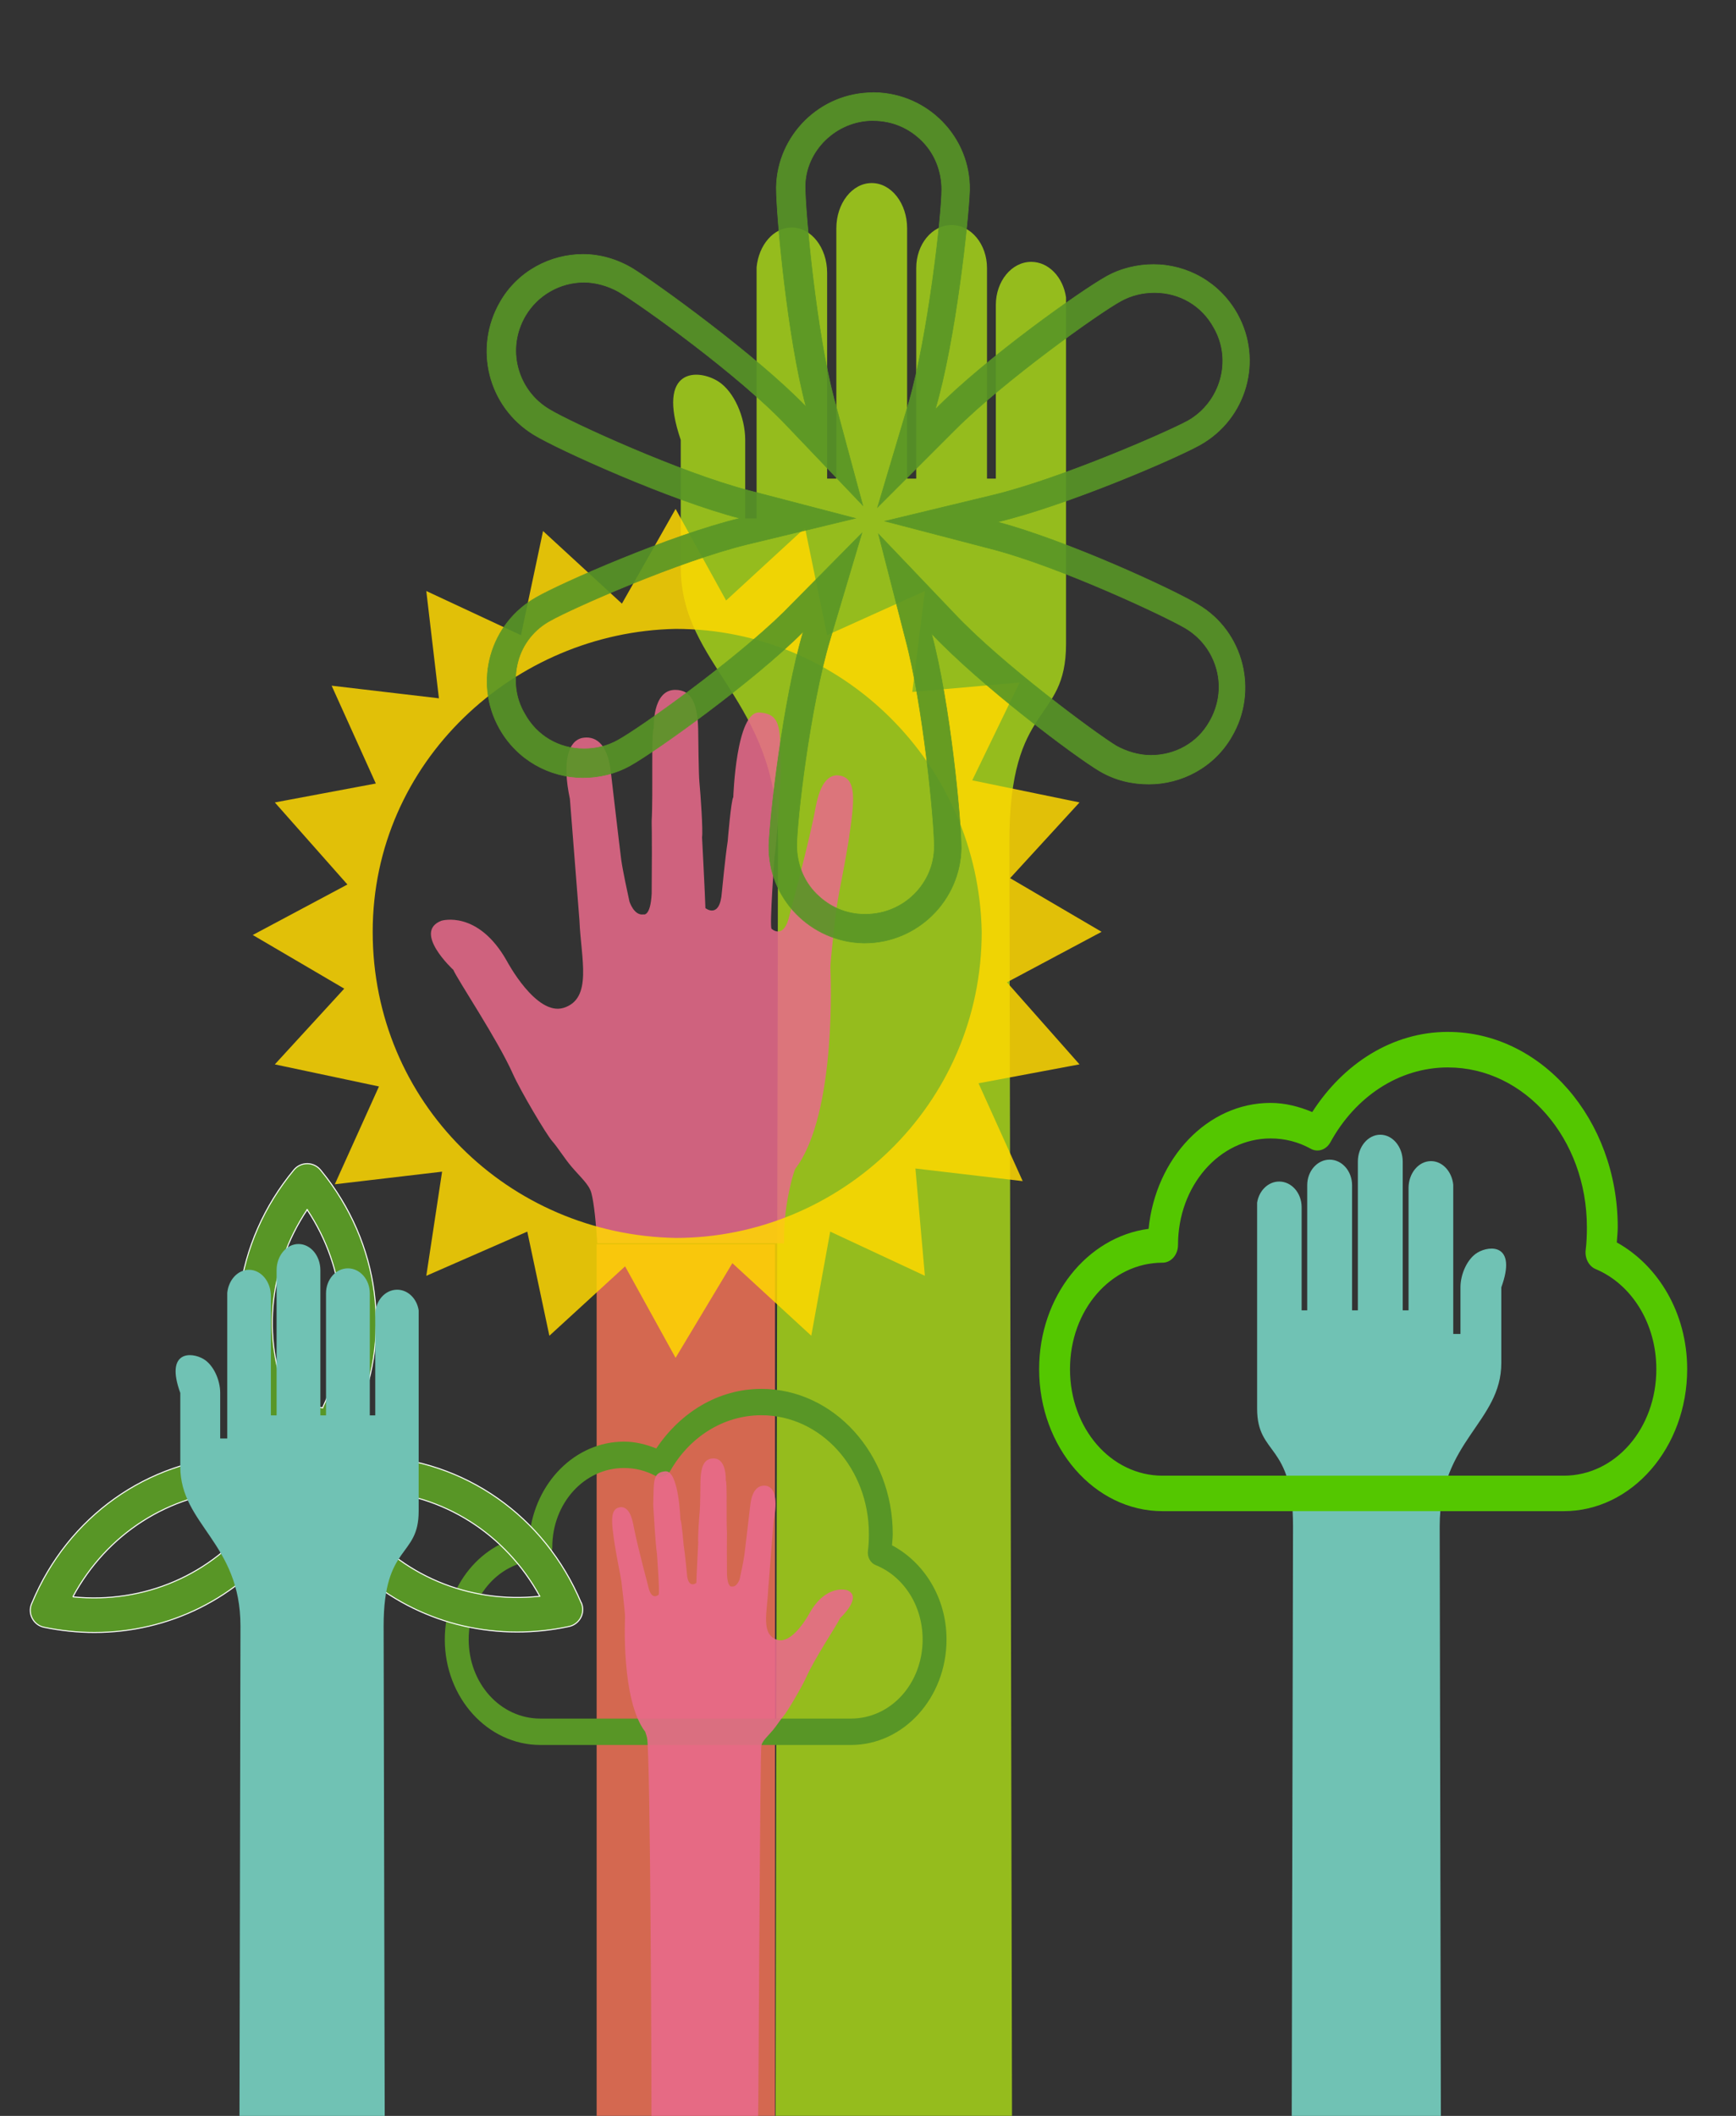
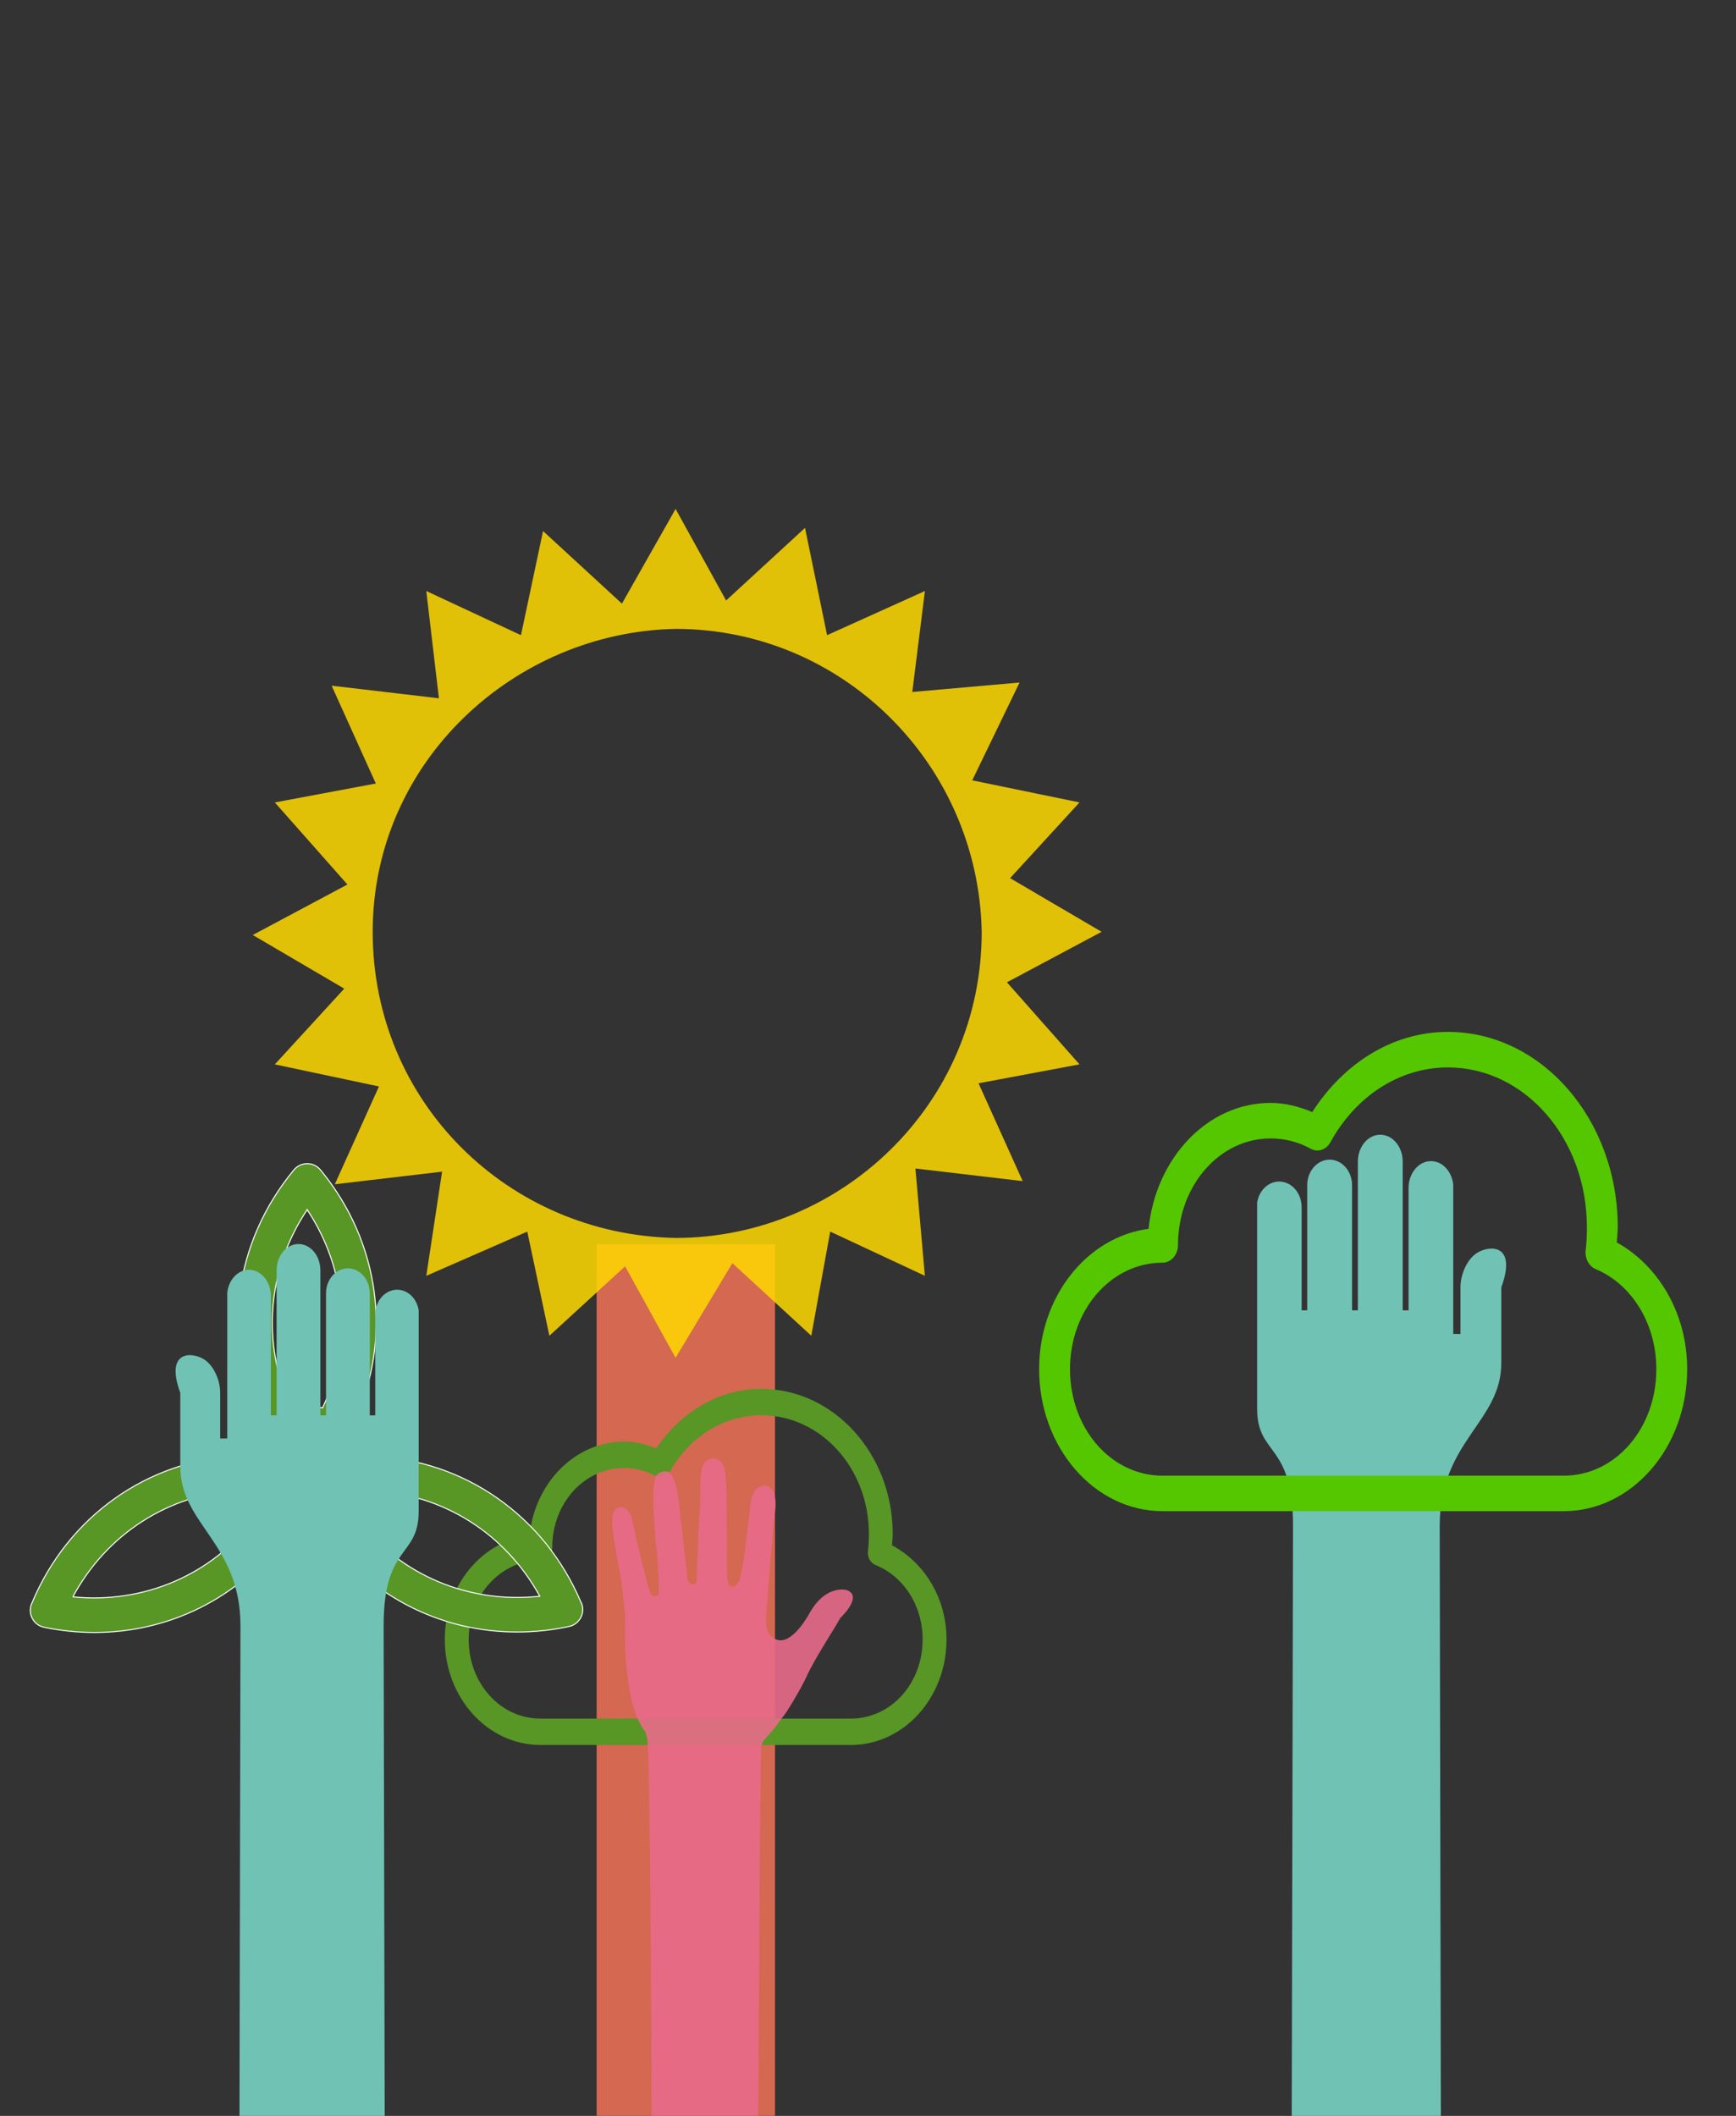
<svg xmlns="http://www.w3.org/2000/svg" viewBox="0 0 640 780">
  <rect x="0" y="0" width="640" height="780" fill="#333333" stroke="none" />
  <defs>
    <style>
      .cls-1 {
        clip-path: url(#clippath-11);
      }

      .cls-2 {
        opacity: .95;
      }

      .cls-2, .cls-3, .cls-4, .cls-5 {
        mix-blend-mode: multiply;
      }

      .cls-6 {
        opacity: .85;
      }

      .cls-3 {
        opacity: .9;
      }

      .cls-7 {
        clip-path: url(#clippath-2);
      }

      .cls-8 {
        isolation: isolate;
      }

      .cls-9 {
        fill: #ee7155;
      }

      .cls-9, .cls-10, .cls-11, .cls-12, .cls-13, .cls-14, .cls-15, .cls-16 {
        stroke-width: 0px;
      }

      .cls-17 {
        clip-path: url(#clippath-6);
      }

      .cls-10, .cls-18, .cls-19 {
        fill: none;
      }

      .cls-20 {
        clip-path: url(#clippath-7);
      }

      .cls-21 {
        clip-path: url(#clippath-1);
      }

      .cls-22 {
        clip-path: url(#clippath-4);
      }

      .cls-4 {
        opacity: .86;
      }

      .cls-11 {
        fill: #9ac31c;
      }

      .cls-12 {
        fill: #589626;
      }

      .cls-23 {
        clip-path: url(#clippath-9);
      }

      .cls-24 {
        clip-path: url(#clippath);
      }

      .cls-18 {
        stroke: #589626;
        stroke-width: .21px;
      }

      .cls-18, .cls-19 {
        stroke-miterlimit: 10;
      }

      .cls-25 {
        clip-path: url(#clippath-3);
      }

      .cls-13 {
        fill: #e86a8a;
      }

      .cls-14 {
        fill: #54c700;
      }

      .cls-26 {
        clip-path: url(#clippath-8);
      }

      .cls-19 {
        stroke: #fff;
        stroke-width: .38px;
      }

      .cls-27 {
        clip-path: url(#clippath-5);
      }

      .cls-15 {
        fill: #ffd800;
      }

      .cls-28 {
        clip-path: url(#clippath-10);
      }

      .cls-16 {
        fill: #70c2b4;
      }
    </style>
    <clipPath id="clippath">
      <rect class="cls-10" x="-772.92" y="33.66" width="1394.92" height="1184.98" />
    </clipPath>
    <clipPath id="clippath-1">
      <rect class="cls-10" x="-772.92" y="33.66" width="1394.92" height="1184.98" />
    </clipPath>
    <clipPath id="clippath-2">
      <rect class="cls-10" x="204.8" y="33.75" width="231.56" height="807.26" />
    </clipPath>
    <clipPath id="clippath-3">
      <rect class="cls-10" x="176.59" y="424.93" width="152.48" height="469.15" />
    </clipPath>
    <clipPath id="clippath-4">
-       <rect class="cls-10" x="115.49" y="220.59" width="242.36" height="242.56" />
-     </clipPath>
+       </clipPath>
    <clipPath id="clippath-5">
      <rect class="cls-10" x="-33.15" y="394.33" width="292.22" height="213.18" />
    </clipPath>
    <clipPath id="clippath-6">
      <rect class="cls-10" x="420.09" y="384.58" width="178.53" height="495.22" />
    </clipPath>
    <clipPath id="clippath-7">
      <rect class="cls-10" x="182.3" y="503.9" width="175.49" height="282.31" />
    </clipPath>
    <clipPath id="clippath-8">
      <rect class="cls-10" x="49.84" y="153.91" width="399.65" height="351.47" />
    </clipPath>
    <clipPath id="clippath-9">
-       <rect class="cls-10" x="135.63" y="-.06" width="368.89" height="353.03" />
-     </clipPath>
+       </clipPath>
    <clipPath id="clippath-10">
      <rect class="cls-10" x="21.38" y="424.86" width="176.32" height="484.25" />
    </clipPath>
    <clipPath id="clippath-11">
      <rect class="cls-10" x="339.73" y="346.68" width="325.64" height="215.22" />
    </clipPath>
  </defs>
  <g class="cls-8">
    <g id="Capa_1" data-name="Capa 1">
      <g class="cls-24">
        <g class="cls-21">
          <g class="cls-2">
            <g class="cls-7">
-               <path class="cls-11" d="m373.21,836.19l-1.09-525.9c0-52.36,20.89-43.07,20.89-72.94v-127.7c-1.07-7.46-6.41-13.12-12.84-13.12-7.2,0-13.04,7.11-13.04,15.87v64.03h-3.26v-77.61c0-8.77-5.84-15.87-13.05-15.87s-13.04,7.11-13.04,15.87v77.61h-3.36v-92.26c0-9.22-5.84-16.69-13.05-16.69s-13.04,7.47-13.04,16.69v92.26h-3.4v-75.88c0-9.22-5.84-16.69-13.05-16.69-6.66,0-12.16,6.41-12.95,14.67v92.59h-4.2v-28.94c0-8.37-4.08-17.78-9.82-21.5-7.45-4.82-23.12-5.33-13.94,21.5v46.89c0,36.77,35.84,48.43,35.84,101.21l-.98,525.9" />
-             </g>
+               </g>
          </g>
          <g class="cls-4">
            <g class="cls-25">
              <polyline class="cls-9" points="285.71 889.26 285.71 458.65 219.96 458.65 219.96 889.26" />
            </g>
          </g>
          <g class="cls-4">
            <g class="cls-22">
              <path class="cls-13" d="m308.39,334.58s-2.4,20.02-2.25,22.5c0,0,2.69,53.57-13.04,73.89-.49,1.41-.89,2.7-1.17,3.79-2.28,8.96-2.97,16.09-2.89,23.57h-68.86c-.43-7.14-1.18-15.05-2.2-18.67-.86-3.05-3.96-5.69-7.21-9.5-2.76-3.23-5.07-7.1-7.2-9.5-2.06-2.3-11.66-18.46-14.51-24.84-5.63-12.63-20.15-34.26-21.95-38.31,0,0-15.13-13.94-4.39-18.09,0,0,13.45-4.16,24.16,14.87,0,0,10.79,20.39,20.9,17.24,10.81-3.38,6.41-18.14,5.84-32.23,0,0-2.05-25.93-3.52-44.8-2.93-13.75-.62-21.32,4.51-22.46,4.19-.81,9.51,1.05,10.68,13.36,0,0,3.29,28.3,3.73,31.51.58,4.15,2.37,12.39,3.04,15.44,0,0,1.68,5.31,5.18,4.73,0,0,2.56.93,3.01-7.64.2-25.69-.07-25.63,0-26.86.57-10.36-.23-33.09.77-34.05,0,0-.68-14.15,7.84-14.22,6.27-.05,8.56,5.35,8.56,16.31,0,0,.14,14.76.41,17.52.45,4.63,1.38,18.15.99,20.49,0,0,1.13,21.74,1.24,26.14,0,0,5.36,4.26,6.07-5.91,0,0,1.27-13.26,2.15-18.76,0,0,1.2-14.95,2.06-16.26,0,0,1.02-31.85,9.7-31.19,8.54.64,7.38,6.56,7.89,21.63,0,0-1.52,27.21-2.38,31.33,0,0-1.94,25.94-1.1,26.78,0,0,4.52,4.28,6.6-4.91,0,0,6.56-24.59,9.01-36.59.96-4.73,2.19-14.76,8.45-15.09,7.78.34,6.53,9.26,4.28,24.45-2.14,12.98-3.04,15.91-4.39,24.34" />
            </g>
          </g>
          <path class="cls-12" d="m280.68,521.71c-14.18,0-26.57,8.2-33.58,20.51h0c-1.2,2.08-3.63,2.83-5.64,1.75-3.46-1.84-7.3-2.81-11.42-2.81-14.65,0-26.43,13-26.43,29.17,0,2.69-1.97,4.86-4.4,4.86-14.71,0-26.42,12.93-26.42,29.17s11.71,29.17,26.42,29.17h114.5c14.72,0,26.43-12.92,26.43-29.17,0-12.71-7.21-23.36-17.34-27.42-1.94-.8-3.11-2.98-2.82-5.24.26-2,.35-4.05.35-6.23,0-24.22-17.7-43.76-39.64-43.76Zm0-9.72c26.71,0,48.44,24,48.44,53.48,0,1.4-.18,2.78-.27,4.18,11.8,6.29,20.1,19.31,20.1,34.72,0,21.46-15.79,38.89-35.23,38.89h-114.51c-19.44,0-35.23-17.43-35.23-38.89,0-19.95,13.71-36.22,31.24-38.44,2.01-19.33,16.78-34.49,34.82-34.49,4.2,0,8.15,1.01,11.91,2.51,8.82-13.19,22.78-21.96,38.74-21.96Z" />
          <g class="cls-5">
            <g class="cls-27">
              <path class="cls-12" d="m131.7,559.92c2.59-2.92,4.52-6.46,5.52-10.37,26.15,1.19,49.15,15.84,61.78,38.88-26.1,2.82-51.36-7.7-67.3-28.5Zm-104.84,28.73c12.48-23.19,35.51-38.04,61.71-39.36h.1c.94,3.86,2.79,7.37,5.29,10.3-15.78,20.98-40.92,31.71-67.12,29.06h.02Zm86.37-142.73c14.59,21.92,16.88,49.22,5.72,73v.08c-1.93-.46-3.91-.74-5.95-.74s-3.84.26-5.65.66c-11.11-23.82-8.77-51.07,5.9-73h-.02Zm-12.58,97.4c0-6.81,5.54-12.35,12.35-12.35s12.35,5.54,12.35,12.35-5.54,12.36-12.35,12.36-12.35-5.54-12.35-12.36m113.63,47.55c-13.49-32.03-43.05-52.76-77.13-54.05-1.22-4.55-3.71-8.6-7.07-11.75l.36-.74c14.36-30.59,9.74-66.13-12.04-92.75l-.23-.28c-1.19-1.47-3-2.34-4.9-2.34h-.02c-1.88,0-3.69.84-4.88,2.29-22.22,26.8-26.94,62.62-12.33,93.49l.08.15c-3.38,3.1-5.92,7.12-7.19,11.67l-.94.05c-33.73,1.71-62.93,22.48-76.19,54.26l-.15.33c-.74,1.75-.64,3.74.26,5.42.89,1.68,2.47,2.88,4.35,3.26,6.22,1.27,12.43,1.91,18.55,1.91,27.39,0,53.04-12.54,69.69-34.91,2.67.97,5.54,1.53,8.54,1.53,2.85,0,5.56-.51,8.13-1.37l.4.53c16.67,21.84,42.06,34.05,69.08,34.05,6.2,0,12.48-.64,18.78-1.96l.36-.08c1.85-.38,3.43-1.6,4.32-3.28.89-1.68.96-3.66.23-5.42h-.02Z" />
              <path class="cls-19" d="m131.7,559.92c2.59-2.92,4.52-6.46,5.52-10.37,26.15,1.19,49.15,15.84,61.78,38.88-26.1,2.82-51.36-7.7-67.3-28.5Zm-104.84,28.73c12.48-23.19,35.51-38.04,61.71-39.36h.1c.94,3.86,2.79,7.37,5.29,10.3-15.78,20.98-40.92,31.71-67.12,29.06h.02Zm86.37-142.73c14.59,21.92,16.88,49.22,5.72,73v.08c-1.93-.46-3.91-.74-5.95-.74s-3.84.26-5.65.66c-11.11-23.82-8.77-51.07,5.9-73h-.02Zm-12.58,97.4c0-6.81,5.54-12.35,12.35-12.35s12.35,5.54,12.35,12.35-5.54,12.36-12.35,12.36-12.35-5.54-12.35-12.36Zm113.63,47.55c-13.49-32.03-43.05-52.76-77.13-54.05-1.22-4.55-3.71-8.6-7.07-11.75l.36-.74c14.36-30.59,9.74-66.13-12.04-92.75l-.23-.28c-1.19-1.47-3-2.34-4.9-2.34h-.02c-1.88,0-3.69.84-4.88,2.29-22.22,26.8-26.94,62.62-12.33,93.49l.08.15c-3.38,3.1-5.92,7.12-7.19,11.67l-.94.05c-33.73,1.71-62.93,22.48-76.19,54.26l-.15.33c-.74,1.75-.64,3.74.26,5.42.89,1.68,2.47,2.88,4.35,3.26,6.22,1.27,12.43,1.91,18.55,1.91,27.39,0,53.04-12.54,69.69-34.91,2.67.97,5.54,1.53,8.54,1.53,2.85,0,5.56-.51,8.13-1.37l.4.53c16.67,21.84,42.06,34.05,69.08,34.05,6.2,0,12.48-.64,18.78-1.96l.36-.08c1.85-.38,3.43-1.6,4.32-3.28.89-1.68.96-3.66.23-5.42h-.02Z" />
            </g>
          </g>
          <g class="cls-5">
            <g class="cls-17">
              <path class="cls-16" d="m476,874.98l.69-312.43c0-31.1-13.24-25.58-13.24-43.33v-75.86c.68-4.43,4.07-7.8,8.14-7.8,4.57,0,8.27,4.23,8.27,9.43v38.04h2.06v-46.11c0-5.21,3.71-9.43,8.27-9.43s8.27,4.22,8.27,9.43v46.11h2.13v-54.81c0-5.47,3.71-9.92,8.27-9.92s8.27,4.44,8.27,9.92v54.81h2.15v-45.08c0-5.48,3.71-9.92,8.27-9.92,4.23,0,7.71,3.81,8.21,8.71v55.01h2.66v-17.19c0-4.98,2.58-10.57,6.22-12.77,4.72-2.86,14.66-3.17,8.84,12.77v27.86c0,21.84-22.72,28.77-22.72,60.13l.62,312.43" />
            </g>
          </g>
          <g class="cls-3">
            <g class="cls-20">
              <path class="cls-13" d="m229.14,583.41s1.37,11.42,1.29,12.83c0,0-1.54,30.55,7.44,42.15.27.8.51,1.54.66,2.16,1.3,5.11,1.7,136.58,1.65,140.85h39.28c.25-4.07.67-135.99,1.25-138.05.49-1.74,2.25-3.24,4.11-5.42,1.57-1.85,2.89-4.05,4.11-5.42,1.17-1.32,6.65-10.53,8.27-14.16,3.21-7.21,11.5-19.54,12.52-21.85,0,0,8.63-7.95,2.51-10.32,0,0-7.67-2.38-13.78,8.48,0,0-6.16,11.64-11.92,9.83-6.17-1.93-3.66-10.35-3.34-18.38,0,0,1.17-14.79,2.01-25.55,1.67-7.84.35-12.16-2.57-12.81-2.39-.46-5.42.6-6.09,7.62,0,0-1.88,16.14-2.13,17.97-.33,2.37-1.35,7.07-1.73,8.81,0,0-.96,3.03-2.95,2.69,0,0-1.46.53-1.72-4.35-.11-14.66.04-14.62,0-15.33-.32-5.91.13-18.88-.43-19.42,0,0,.39-8.07-4.47-8.11-3.58-.03-4.88,3.05-4.89,9.3,0,0-.08,8.42-.24,9.99-.26,2.64-.79,10.35-.56,11.69,0,0-.65,12.4-.71,14.91,0,0-3.06,2.43-3.46-3.37,0,0-.72-7.57-1.23-10.71,0,0-.68-8.52-1.17-9.27,0,0-.58-18.16-5.53-17.79-4.88.37-4.21,3.74-4.5,12.34,0,0,.87,15.52,1.36,17.86,0,0,1.1,14.8.63,15.28,0,0-2.58,2.44-3.76-2.8,0,0-3.74-14.02-5.14-20.87-.55-2.7-1.25-8.42-4.82-8.61-4.44.19-3.73,5.29-2.44,13.94,1.22,7.41,1.73,9.08,2.51,13.88" />
            </g>
          </g>
          <g class="cls-6">
            <g class="cls-26">
              <path class="cls-15" d="m249.08,231.83c-59.33,1.17-111.68,48.86-111.68,111.68s50.02,111.68,111.68,112.84c60.49,0,112.84-48.86,112.84-112.84-1.17-61.66-51.19-111.68-112.84-111.68m0-44.2l18.61,33.73,29.09-26.76,8.14,39.55,36.06-16.28-4.65,37.22,39.55-3.49-17.45,36.06,39.55,8.14-25.59,27.92,33.73,19.78-34.9,18.61,26.75,30.25-37.22,6.98,16.28,36.06-39.55-4.65,3.49,39.55-34.9-16.29-6.98,38.39-29.09-26.75-20.94,34.9-18.61-33.73-27.92,25.59-8.14-38.39-37.23,16.29,5.82-38.39-39.55,4.65,16.28-36.06-38.39-8.14,25.59-27.92-33.73-19.78,34.9-18.61-26.76-30.25,37.23-6.98-16.29-36.06,39.55,4.65-4.65-39.55,34.9,16.28,8.14-38.39,29.08,26.76,19.78-34.9Z" />
            </g>
          </g>
          <g class="cls-3">
            <g class="cls-23">
              <path class="cls-12" d="m321.83,34.17c-19.53,0-35.29,15.76-35.63,34.94,0,10.28,4.11,55.5,10.97,80.85-18.16-18.84-55.16-45.56-64.07-51.05-5.82-3.43-11.99-5.14-18.16-5.14-11.99,0-23.98,6.17-30.49,17.47-9.93,17.13-4.45,38.71,12.33,48.99,8.9,5.48,50.7,24.33,76.05,30.83-25.69,6.16-66.12,23.98-75.03,29.12-17.13,9.59-23.29,31.18-13.7,48.31,6.51,11.65,18.5,18.16,30.83,18.16,5.82,0,11.99-1.37,17.47-4.46,9.25-5.14,45.23-30.83,63.73-49.34-7.54,25.36-12.33,68.52-12.68,78.8-.34,19.53,15.42,35.63,34.94,35.98h.34c19.53,0,35.29-15.76,35.63-34.95,0-10.62-4.11-53.79-10.96-79.14,18.15,19.19,52.76,45.23,62.01,50.71,5.82,3.43,11.99,4.79,18.15,4.79,12,0,23.98-6.16,30.49-17.47,9.93-16.79,4.46-38.72-12.33-48.65-8.9-5.48-48.3-23.64-74-30.49,25.7-6.17,65.44-23.29,74.69-28.44,17.13-9.59,23.29-31.18,13.7-48.31-6.51-11.64-18.5-18.16-30.83-18.16-5.82,0-11.99,1.37-17.47,4.46-9.25,5.14-44.54,30.15-63.04,48.99,7.54-25.36,12.33-70.23,12.68-80.86.34-19.53-15.42-35.63-34.94-35.97h-.68Zm0,10.28c7.2,0,13.36,2.74,18.16,7.54,4.79,4.8,7.19,11.31,7.19,17.82,0,9.93-5.14,54.13-11.99,78.12l-11.64,39.05,28.78-28.78c17.82-17.82,52.76-42.83,60.98-47.28,3.77-2.06,7.88-3.08,12.33-3.08,9.25,0,17.47,4.79,21.93,13.02,6.85,11.99,2.4,27.41-9.59,34.26-8.22,4.46-47.62,21.58-71.95,27.41l-39.74,9.59,39.4,10.28c25.01,6.51,63.72,24.67,71.26,29.12,5.82,3.43,9.93,8.91,11.65,15.42,1.71,6.51.68,13.36-2.74,19.18-4.46,7.88-12.68,12.33-21.59,12.33-4.45,0-8.9-1.37-12.68-3.43-7.88-4.8-42.14-30.15-59.61-48.65l-28.09-29.46,9.94,38.71c6.51,24.33,10.62,67.15,10.62,76.4,0,13.7-11.31,25.01-25.35,25.01h-.34c-6.85,0-13.02-2.74-17.82-7.54-4.8-4.79-7.2-11.31-7.2-17.82,0-8.91,4.8-51.05,12.33-76.05l11.65-39.06-28.78,29.12c-18.16,17.82-53.1,42.83-61.32,47.28-3.77,2.06-7.88,3.08-12.33,3.08-9.25,0-17.47-4.8-21.93-13.02-3.43-5.82-4.11-12.68-2.4-19.18,1.72-6.51,6.17-12,11.99-15.08,7.88-4.46,47.28-21.93,72.63-28.1l39.74-9.59-39.4-10.28c-25.01-6.51-65.44-25.01-73.32-29.81-5.82-3.43-9.93-8.91-11.64-15.42s-.69-13.36,2.74-19.18c4.45-7.54,12.68-12.33,21.58-12.33,4.45,0,8.91,1.37,12.68,3.43,8.22,4.79,44.54,30.83,62.01,49.34l28.09,29.46-10.62-39.4c-6.51-24.33-10.62-68.87-10.62-78.12,0-13.02,11.3-24.33,25-24.33" />
              <path class="cls-18" d="m321.83,34.17c-19.53,0-35.29,15.76-35.63,34.94,0,10.28,4.11,55.5,10.97,80.85-18.16-18.84-55.16-45.56-64.07-51.05-5.82-3.43-11.99-5.14-18.16-5.14-11.99,0-23.98,6.17-30.49,17.47-9.93,17.13-4.45,38.71,12.33,48.99,8.9,5.48,50.7,24.33,76.05,30.83-25.69,6.16-66.12,23.98-75.03,29.12-17.13,9.59-23.29,31.18-13.7,48.31,6.51,11.65,18.5,18.16,30.83,18.16,5.82,0,11.99-1.37,17.47-4.46,9.25-5.14,45.23-30.83,63.73-49.34-7.54,25.36-12.33,68.52-12.68,78.8-.34,19.53,15.42,35.63,34.94,35.98h.34c19.53,0,35.29-15.76,35.63-34.95,0-10.62-4.11-53.79-10.96-79.14,18.15,19.19,52.76,45.23,62.01,50.71,5.82,3.43,11.99,4.79,18.15,4.79,12,0,23.98-6.16,30.49-17.47,9.93-16.79,4.46-38.72-12.33-48.65-8.9-5.48-48.3-23.64-74-30.49,25.7-6.17,65.44-23.29,74.69-28.44,17.13-9.59,23.29-31.18,13.7-48.31-6.51-11.64-18.5-18.16-30.83-18.16-5.82,0-11.99,1.37-17.47,4.46-9.25,5.14-44.54,30.15-63.04,48.99,7.54-25.36,12.33-70.23,12.68-80.86.34-19.53-15.42-35.63-34.94-35.97h-.68Zm0,10.28c7.2,0,13.36,2.74,18.16,7.54,4.79,4.8,7.19,11.31,7.19,17.82,0,9.93-5.14,54.13-11.99,78.12l-11.64,39.05,28.78-28.78c17.82-17.82,52.76-42.83,60.98-47.28,3.77-2.06,7.88-3.08,12.33-3.08,9.25,0,17.47,4.79,21.93,13.02,6.85,11.99,2.4,27.41-9.59,34.26-8.22,4.46-47.62,21.58-71.95,27.41l-39.74,9.59,39.4,10.28c25.01,6.51,63.72,24.67,71.26,29.12,5.82,3.43,9.93,8.91,11.65,15.42,1.71,6.51.68,13.36-2.74,19.18-4.46,7.88-12.68,12.33-21.59,12.33-4.45,0-8.9-1.37-12.68-3.43-7.88-4.8-42.14-30.15-59.61-48.65l-28.09-29.46,9.94,38.71c6.51,24.33,10.62,67.15,10.62,76.4,0,13.7-11.31,25.01-25.35,25.01h-.34c-6.85,0-13.02-2.74-17.82-7.54-4.8-4.79-7.2-11.31-7.2-17.82,0-8.91,4.8-51.05,12.33-76.05l11.65-39.06-28.78,29.12c-18.16,17.82-53.1,42.83-61.32,47.28-3.77,2.06-7.88,3.08-12.33,3.08-9.25,0-17.47-4.8-21.93-13.02-3.43-5.82-4.11-12.68-2.4-19.18,1.72-6.51,6.17-12,11.99-15.08,7.88-4.46,47.28-21.93,72.63-28.1l39.74-9.59-39.4-10.28c-25.01-6.51-65.44-25.01-73.32-29.81-5.82-3.43-9.93-8.91-11.64-15.42s-.69-13.36,2.74-19.18c4.45-7.54,12.68-12.33,21.58-12.33,4.45,0,8.91,1.37,12.68,3.43,8.22,4.79,44.54,30.83,62.01,49.34l28.09,29.46-10.62-39.4c-6.51-24.33-10.62-68.87-10.62-78.12,0-13.02,11.3-24.33,25-24.33" />
            </g>
          </g>
          <g class="cls-5">
            <g class="cls-28">
              <path class="cls-16" d="m142.1,904.3l-.67-304.93c0-30.36,12.92-24.97,12.92-42.29v-74.04c-.66-4.33-3.97-7.61-7.94-7.61-4.46,0-8.07,4.12-8.07,9.2v37.13h-2.01v-45c0-5.08-3.61-9.2-8.07-9.2s-8.07,4.12-8.07,9.2v45h-2.08v-53.5c0-5.34-3.61-9.67-8.07-9.67s-8.07,4.33-8.07,9.67v53.5h-2.11v-43.99c0-5.34-3.61-9.68-8.07-9.68-4.12,0-7.53,3.71-8.01,8.5v53.68h-2.6v-16.78c0-4.86-2.52-10.31-6.08-12.46-4.61-2.79-14.3-3.09-8.63,12.46v27.19c0,21.32,22.18,28.08,22.18,58.69l-.61,304.93" />
            </g>
          </g>
          <g class="cls-5">
            <g class="cls-1">
              <path class="cls-14" d="m533.83,393.49c-18.31,0-34.31,11.03-43.37,27.61h0c-1.56,2.8-4.69,3.81-7.28,2.35-4.47-2.47-9.44-3.78-14.76-3.78-18.92,0-34.13,17.5-34.13,39.26,0,3.61-2.54,6.54-5.69,6.54-19.01,0-34.13,17.4-34.13,39.26s15.12,39.26,34.13,39.26h147.9c19.01,0,34.13-17.4,34.13-39.26,0-17.11-9.31-31.44-22.4-36.91-2.51-1.07-4.02-4.01-3.64-7.05.33-2.69.44-5.45.44-8.38,0-32.61-22.86-58.89-51.19-58.89Zm0-13.09c34.49,0,62.57,32.3,62.57,71.98,0,1.88-.24,3.75-.35,5.62,15.24,8.46,25.95,25.98,25.95,46.72,0,28.89-20.39,52.35-45.51,52.35h-147.89c-25.12,0-45.51-23.46-45.51-52.35,0-26.85,17.7-48.74,40.35-51.73,2.61-26.02,21.68-46.42,44.97-46.42,5.42,0,10.53,1.36,15.37,3.37,11.4-17.75,29.42-29.55,50.04-29.55Z" />
            </g>
          </g>
        </g>
      </g>
    </g>
  </g>
</svg>